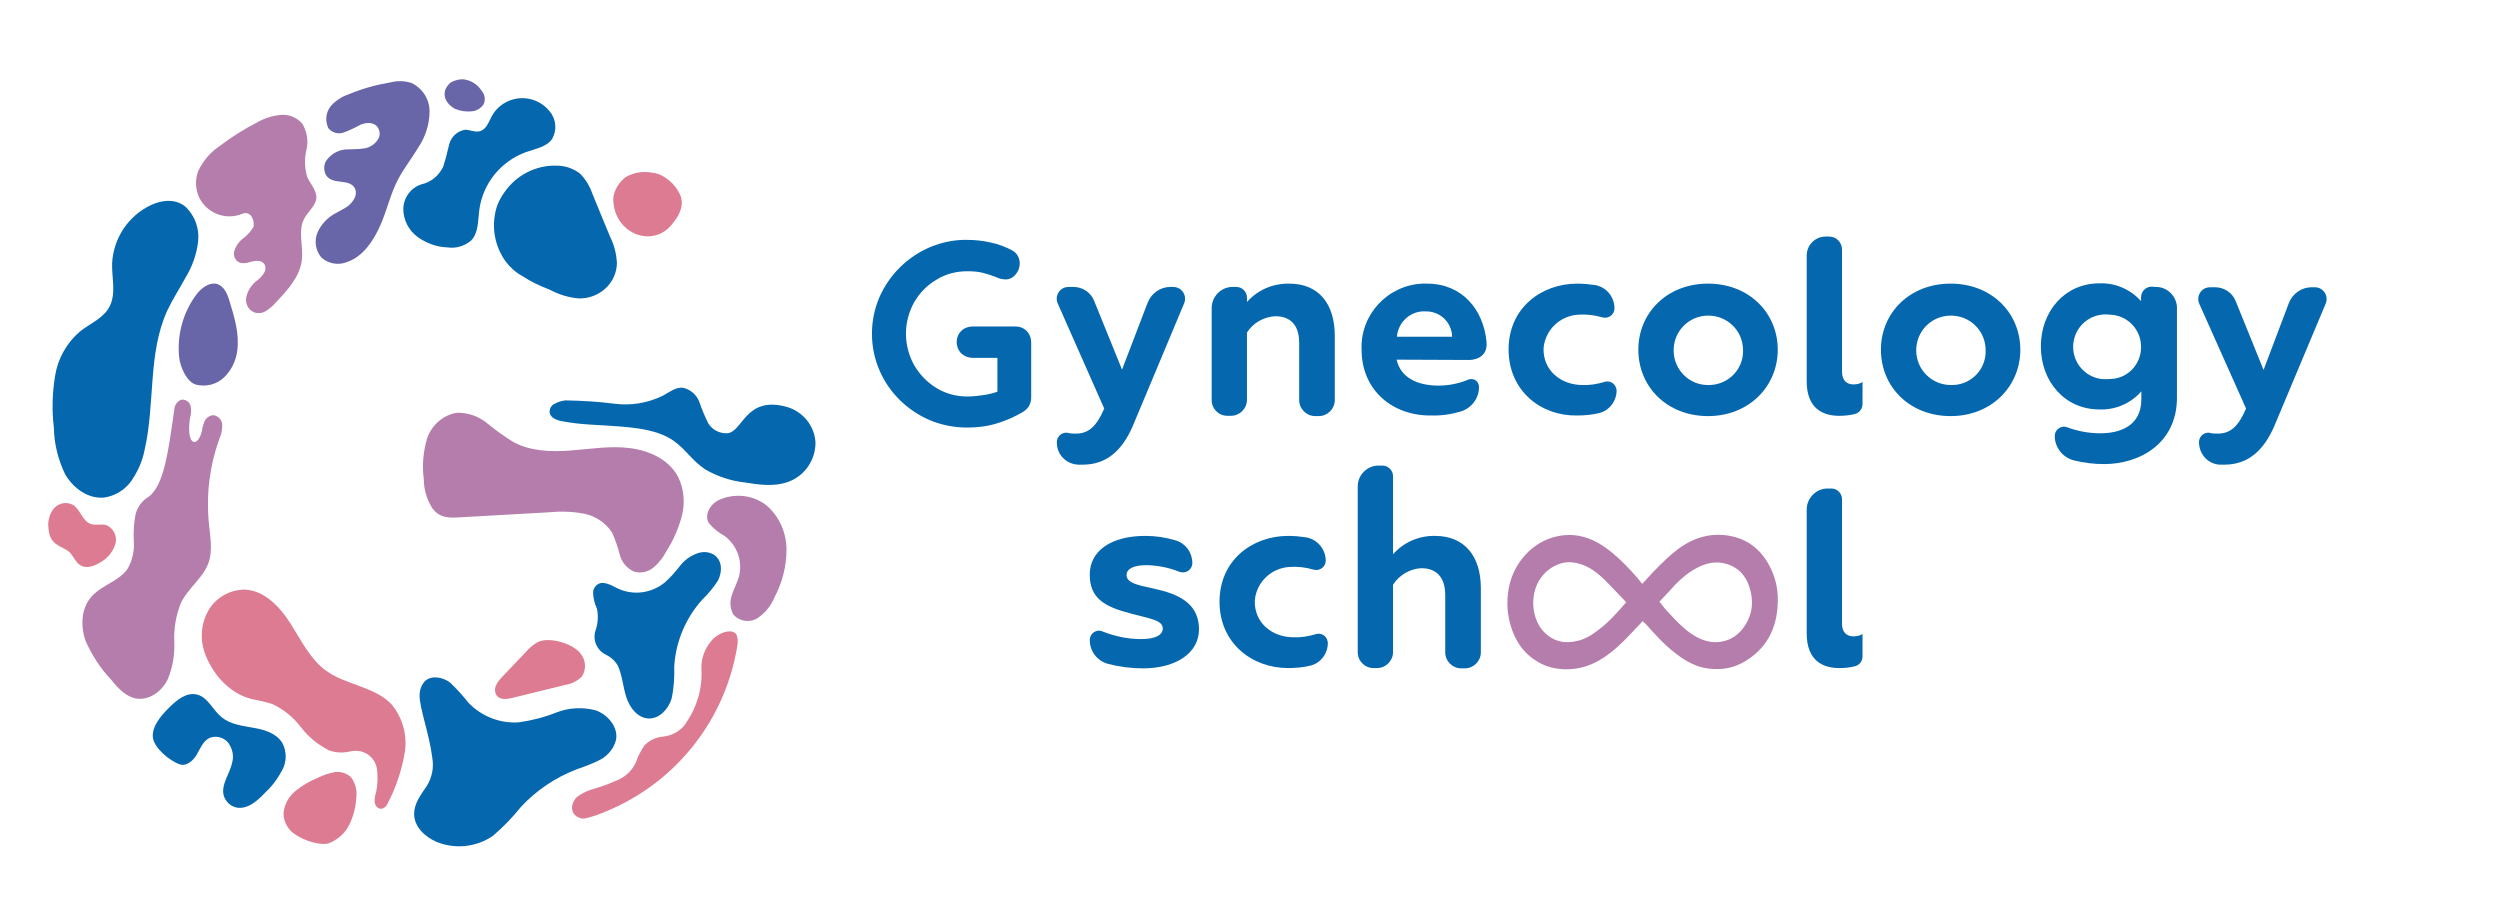
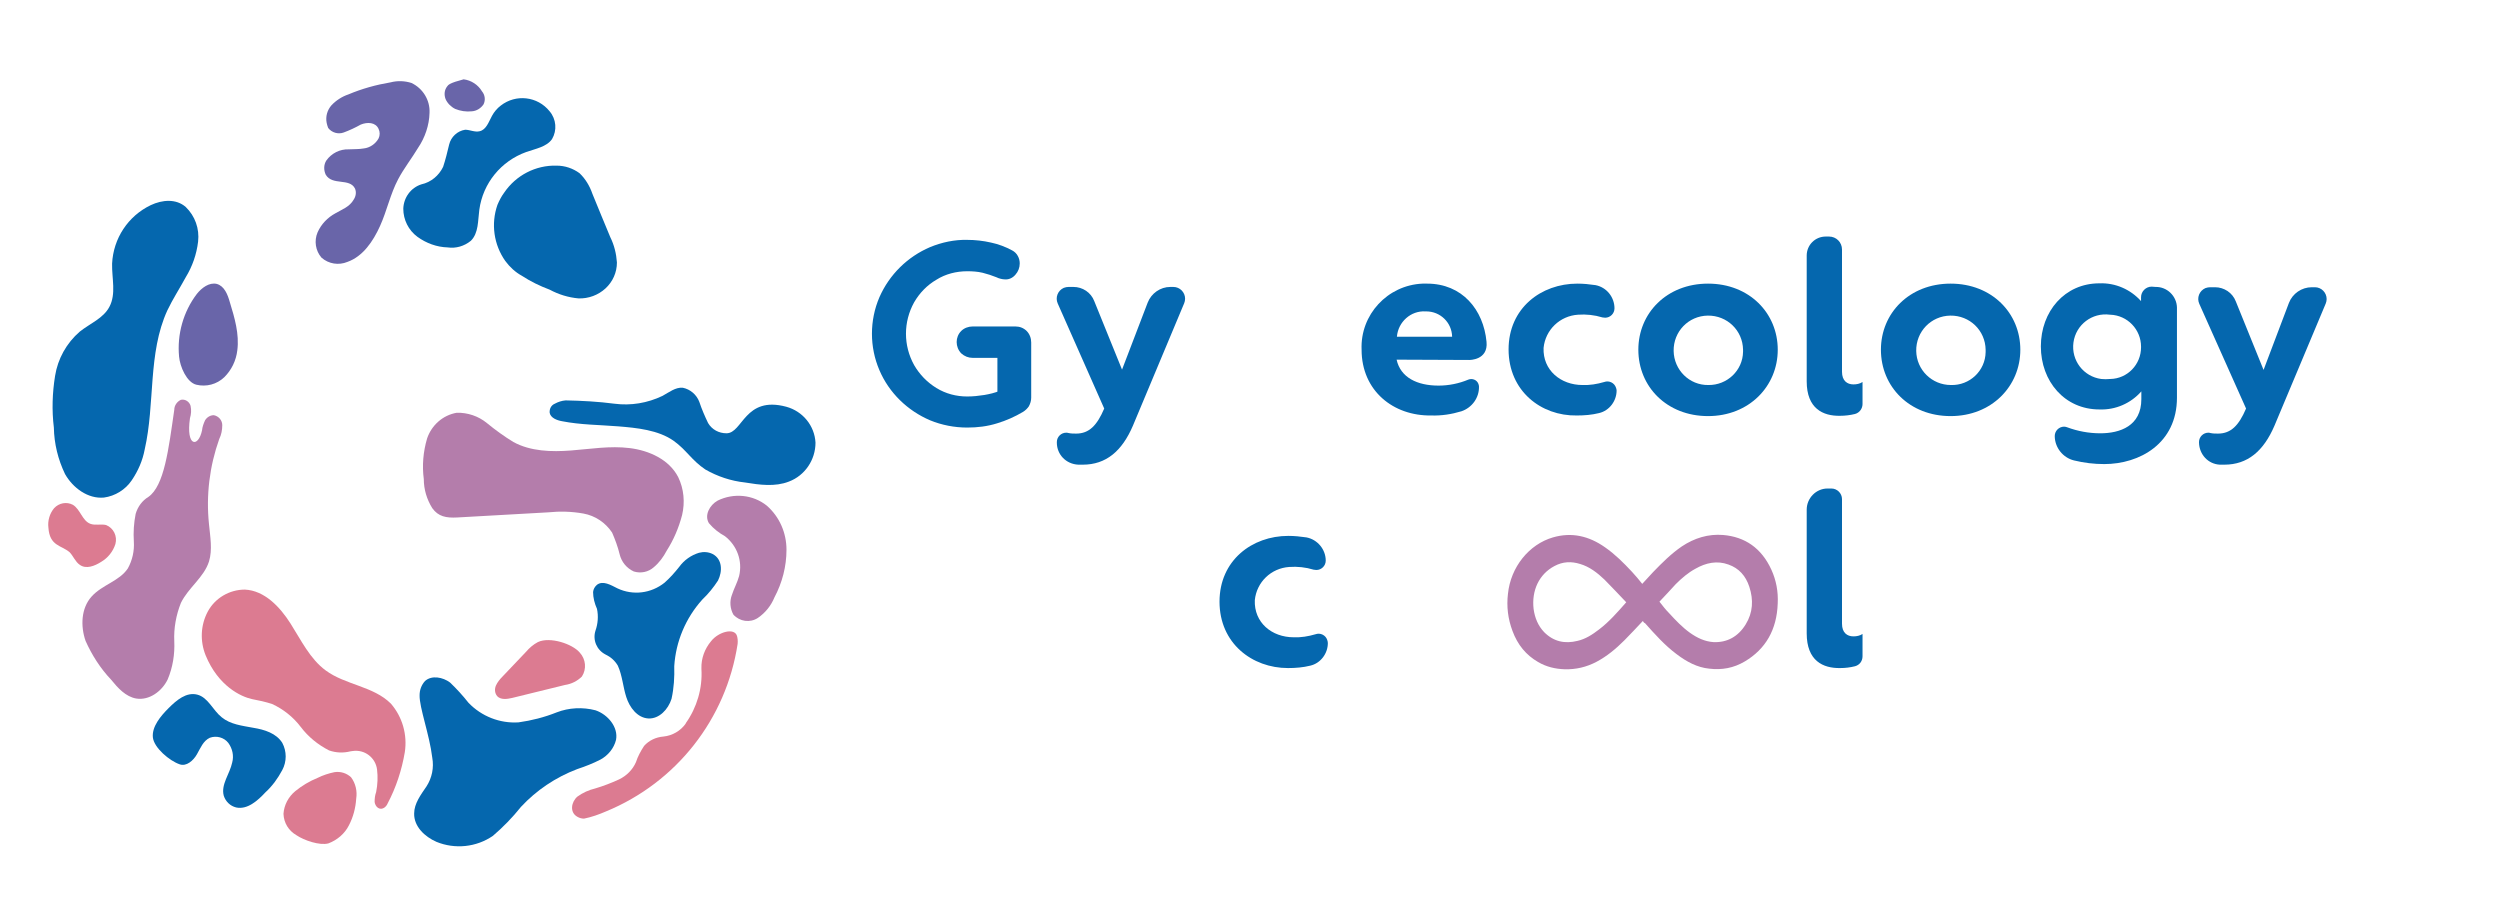
<svg xmlns="http://www.w3.org/2000/svg" width="160" height="58" viewBox="0 0 160 58" fill="none">
  <g clip-path="url(#clip0_1101_43)">
-     <path d="M39.251 12.647C39.232 13.246 39.406 13.825 39.773 14.289C40.14 14.752 40.681 15.061 41.279 15.119C41.878 15.177 42.457 14.946 42.863 14.521C43.133 14.212 44.002 13.265 43.462 12.338C43.249 11.914 42.901 11.566 42.496 11.315C42.245 11.16 41.974 11.064 41.685 11.044C41.125 10.948 40.545 11.044 40.043 11.334C39.618 11.662 39.329 12.126 39.251 12.647Z" fill="#DC7B91" />
-     <path d="M29.131 6.97C29.459 7.105 29.826 7.163 30.193 7.124C30.502 7.105 30.772 6.931 30.946 6.68C31.081 6.41 31.043 6.081 30.85 5.85C30.599 5.425 30.154 5.135 29.672 5.077C29.401 5.058 29.131 5.135 28.899 5.251C28.783 5.309 28.687 5.425 28.61 5.541C28.436 5.772 28.416 6.062 28.513 6.332C28.629 6.603 28.86 6.835 29.131 6.97Z" fill="#6965A9" />
+     <path d="M29.131 6.97C29.459 7.105 29.826 7.163 30.193 7.124C30.502 7.105 30.772 6.931 30.946 6.68C31.081 6.41 31.043 6.081 30.85 5.85C30.599 5.425 30.154 5.135 29.672 5.077C28.783 5.309 28.687 5.425 28.61 5.541C28.436 5.772 28.416 6.062 28.513 6.332C28.629 6.603 28.86 6.835 29.131 6.97Z" fill="#6965A9" />
    <path d="M32.338 16.703C31.604 15.661 31.411 14.328 31.836 13.111C31.951 12.841 32.087 12.571 32.261 12.339C33.014 11.219 34.288 10.562 35.621 10.601C36.161 10.601 36.664 10.774 37.089 11.084C37.475 11.45 37.745 11.914 37.919 12.416C38.305 13.343 38.672 14.27 39.058 15.178C39.309 15.68 39.445 16.24 39.483 16.8C39.483 17.437 39.213 18.036 38.749 18.461C38.286 18.886 37.668 19.117 37.031 19.098C36.374 19.04 35.756 18.847 35.177 18.538C34.559 18.306 33.96 18.017 33.4 17.65C32.975 17.418 32.627 17.09 32.338 16.703Z" fill="#0567AE" />
    <path d="M26.969 11.798C26.293 12.011 25.83 12.648 25.811 13.362C25.811 14.058 26.139 14.733 26.718 15.158C27.278 15.564 27.954 15.815 28.649 15.834C29.171 15.912 29.712 15.757 30.137 15.409C30.639 14.907 30.581 14.116 30.677 13.42C30.909 11.721 32.068 10.311 33.671 9.732C34.269 9.519 34.984 9.403 35.331 8.901C35.66 8.341 35.602 7.627 35.177 7.125C34.404 6.159 33.014 6.004 32.048 6.758C31.817 6.931 31.623 7.163 31.488 7.414C31.276 7.8 31.121 8.303 30.697 8.399C30.387 8.476 30.078 8.303 29.77 8.303C29.267 8.38 28.862 8.766 28.746 9.249C28.63 9.732 28.514 10.214 28.36 10.678C28.089 11.238 27.587 11.663 26.969 11.798Z" fill="#0567AE" />
    <path d="M20.905 7.858C20.924 7.974 20.963 8.071 21.002 8.187C21.233 8.496 21.658 8.611 22.006 8.476C22.373 8.341 22.74 8.167 23.087 7.974C23.512 7.8 24.034 7.82 24.227 8.245C24.323 8.438 24.323 8.669 24.227 8.862C24.034 9.21 23.667 9.461 23.28 9.5C22.971 9.558 22.643 9.538 22.315 9.558C21.755 9.538 21.214 9.809 20.886 10.272C20.712 10.543 20.712 10.89 20.847 11.18C21.272 11.895 22.373 11.373 22.72 12.068C22.817 12.3 22.778 12.551 22.643 12.764C22.373 13.246 21.89 13.401 21.465 13.652C20.963 13.922 20.557 14.347 20.326 14.869C20.094 15.409 20.19 16.047 20.577 16.491C21.04 16.896 21.677 16.993 22.238 16.761C23.222 16.413 23.879 15.448 24.323 14.463C24.767 13.478 24.98 12.416 25.482 11.47C25.849 10.774 26.351 10.137 26.757 9.461C27.201 8.805 27.471 8.013 27.49 7.221C27.529 6.41 27.066 5.657 26.332 5.309C25.907 5.174 25.443 5.155 24.999 5.27C24.072 5.425 23.165 5.676 22.296 6.043C21.89 6.178 21.504 6.429 21.214 6.738C20.944 7.047 20.828 7.453 20.905 7.858Z" fill="#6965A9" />
-     <path d="M16.135 13.922C16.039 13.691 15.768 13.575 15.537 13.671C14.455 14.135 13.2 13.652 12.717 12.57C12.505 12.068 12.485 11.489 12.678 10.967C12.988 10.291 13.47 9.731 14.088 9.326C14.841 8.747 15.652 8.244 16.483 7.82C16.927 7.569 17.41 7.414 17.931 7.356C18.472 7.298 19.013 7.511 19.36 7.935C19.65 8.438 19.747 9.036 19.611 9.596C19.476 10.156 19.496 10.736 19.65 11.296C19.843 11.759 20.268 12.165 20.249 12.667C20.21 13.169 19.727 13.517 19.476 13.98C19.052 14.753 19.418 15.718 19.322 16.607C19.206 17.688 18.414 18.557 17.661 19.349C17.487 19.561 17.275 19.735 17.043 19.89C16.811 20.044 16.522 20.083 16.251 19.986C15.865 19.812 15.672 19.387 15.768 18.982C15.865 18.576 16.116 18.209 16.444 17.958C16.657 17.804 16.831 17.611 16.947 17.379C17.004 17.244 17.004 17.089 16.947 16.954C16.792 16.645 16.406 16.665 16.116 16.742C15.826 16.819 15.421 16.954 15.15 16.684C15.015 16.549 14.938 16.336 14.977 16.143C15.073 15.757 15.305 15.429 15.614 15.216C15.865 15.023 16.077 14.772 16.232 14.502C16.251 14.289 16.232 14.096 16.135 13.922Z" fill="#B47DAB" />
    <path d="M9.646 13.13C10.38 12.783 11.268 12.706 11.886 13.246C12.485 13.826 12.774 14.637 12.678 15.467C12.581 16.278 12.311 17.051 11.886 17.746C11.5 18.46 11.056 19.136 10.708 19.87C9.453 22.613 9.935 25.818 9.259 28.773C9.124 29.488 8.835 30.144 8.429 30.743C8.024 31.342 7.367 31.747 6.652 31.844C5.629 31.94 4.663 31.226 4.161 30.337C3.717 29.41 3.466 28.406 3.447 27.363C3.311 26.263 3.35 25.142 3.524 24.061C3.698 22.96 4.258 21.956 5.107 21.222C5.764 20.701 6.614 20.372 7 19.639C7.444 18.808 7.154 17.823 7.174 16.877C7.251 15.255 8.197 13.826 9.646 13.13Z" fill="#0567AE" />
    <path d="M11.461 22.825C11.326 21.396 11.731 19.947 12.601 18.808C12.909 18.422 13.392 18.055 13.875 18.171C14.358 18.306 14.57 18.847 14.706 19.329C15.014 20.334 15.323 21.377 15.188 22.419C15.111 23.076 14.821 23.675 14.358 24.138C13.875 24.602 13.199 24.775 12.562 24.621C11.944 24.466 11.519 23.462 11.461 22.825Z" fill="#6965A9" />
    <path d="M9.493 31.805C10.517 31.091 10.787 28.754 11.154 26.224C11.154 25.954 11.328 25.703 11.579 25.587C11.849 25.529 12.119 25.703 12.197 25.973C12.255 26.243 12.235 26.514 12.158 26.765C11.888 28.619 12.699 28.657 12.931 27.537C12.95 27.325 13.027 27.113 13.124 26.9C13.239 26.707 13.452 26.572 13.684 26.572C13.993 26.63 14.225 26.9 14.225 27.209C14.225 27.518 14.166 27.827 14.031 28.097C13.413 29.835 13.182 31.689 13.375 33.543C13.452 34.355 13.607 35.185 13.375 35.938C13.046 36.962 12.062 37.599 11.579 38.584C11.27 39.356 11.115 40.206 11.154 41.037C11.192 41.867 11.057 42.717 10.729 43.489C10.362 44.242 9.551 44.841 8.72 44.706C8.045 44.59 7.542 44.03 7.118 43.508C6.422 42.775 5.882 41.925 5.476 41.017C5.148 40.071 5.186 38.931 5.862 38.178C6.538 37.425 7.639 37.193 8.18 36.382C8.469 35.861 8.605 35.262 8.566 34.663C8.527 34.065 8.566 33.466 8.682 32.887C8.817 32.423 9.107 32.037 9.493 31.805Z" fill="#B47DAB" />
    <path d="M3.099 33.775C3.041 33.331 3.176 32.867 3.466 32.52C3.775 32.191 4.258 32.095 4.663 32.307C5.146 32.597 5.262 33.331 5.784 33.524C6.092 33.64 6.459 33.524 6.788 33.601C7.271 33.794 7.522 34.316 7.386 34.818C7.232 35.301 6.904 35.706 6.479 35.957C6.054 36.228 5.513 36.44 5.108 36.15C4.818 35.957 4.683 35.571 4.451 35.339C3.93 34.895 3.176 34.953 3.099 33.775Z" fill="#DC7B91" />
    <path d="M29.267 33.118C28.552 33.157 28.05 33.06 27.664 32.52C27.316 31.96 27.123 31.322 27.123 30.666C27.007 29.797 27.084 28.908 27.335 28.059C27.625 27.209 28.34 26.572 29.228 26.417C29.923 26.398 30.619 26.63 31.159 27.074C31.7 27.518 32.26 27.924 32.859 28.29C33.959 28.889 35.292 28.928 36.547 28.831C37.803 28.735 39.039 28.522 40.294 28.677C41.549 28.831 42.824 29.41 43.403 30.531C43.77 31.284 43.847 32.153 43.654 32.964C43.442 33.775 43.114 34.548 42.669 35.243C42.457 35.648 42.187 36.015 41.839 36.305C41.491 36.614 41.008 36.711 40.564 36.575C40.101 36.363 39.773 35.957 39.657 35.474C39.541 34.992 39.367 34.528 39.174 34.084C38.749 33.447 38.092 33.003 37.339 32.867C36.586 32.732 35.833 32.713 35.08 32.79L29.267 33.118Z" fill="#B47DAB" />
    <path d="M24.131 49.244C24.034 48.491 23.339 47.95 22.566 48.066C22.528 48.066 22.47 48.085 22.431 48.085C21.968 48.201 21.504 48.182 21.06 48.027C20.345 47.66 19.727 47.158 19.245 46.521C18.762 45.884 18.125 45.382 17.41 45.053C16.985 44.918 16.56 44.822 16.135 44.744C15.421 44.59 13.972 43.914 13.161 41.944C12.794 41.036 12.833 40.013 13.296 39.144C13.76 38.275 14.687 37.734 15.672 37.734C16.927 37.792 17.912 38.835 18.588 39.897C19.264 40.959 19.843 42.176 20.848 42.91C22.103 43.837 23.899 43.914 25.019 45.034C25.753 45.884 26.081 47.023 25.907 48.143C25.714 49.283 25.347 50.403 24.806 51.426C24.768 51.523 24.691 51.619 24.613 51.677C24.285 51.909 24.015 51.619 23.976 51.33C23.976 51.117 23.995 50.905 24.073 50.692C24.169 50.209 24.189 49.727 24.131 49.244Z" fill="#DC7B91" />
    <path d="M18.973 53.454C18.471 53.164 18.162 52.662 18.143 52.083C18.181 51.523 18.452 51.002 18.896 50.635C19.321 50.287 19.803 49.997 20.325 49.785C20.672 49.611 21.039 49.495 21.406 49.418C21.793 49.36 22.179 49.476 22.468 49.746C22.758 50.132 22.874 50.635 22.797 51.117C22.758 51.716 22.604 52.295 22.333 52.817C22.063 53.358 21.58 53.763 21.02 53.976C20.46 54.13 19.456 53.782 18.973 53.454Z" fill="#DC7B91" />
    <path d="M11.5 48.916C10.863 48.703 9.84 47.853 9.782 47.178C9.724 46.502 10.264 45.845 10.786 45.324C11.307 44.802 11.925 44.281 12.62 44.455C13.316 44.628 13.625 45.459 14.185 45.903C14.745 46.366 15.498 46.444 16.213 46.579C16.927 46.695 17.68 46.926 18.067 47.544C18.356 48.085 18.356 48.742 18.067 49.282C17.777 49.823 17.429 50.306 16.985 50.712C16.483 51.252 15.826 51.832 15.112 51.677C14.726 51.581 14.436 51.291 14.32 50.924C14.127 50.209 14.706 49.534 14.861 48.8C14.977 48.375 14.88 47.911 14.61 47.544C14.339 47.197 13.857 47.062 13.432 47.216C13.007 47.409 12.833 47.873 12.601 48.278C12.37 48.684 11.925 49.07 11.5 48.916Z" fill="#0567AE" />
    <path d="M27.665 48.491C27.491 47.023 26.835 45.285 26.854 44.493C26.854 44.165 26.97 43.837 27.201 43.586C27.626 43.199 28.341 43.335 28.804 43.682C29.229 44.088 29.616 44.513 29.982 44.976C30.813 45.845 31.991 46.309 33.188 46.231C34.019 46.116 34.849 45.903 35.622 45.594C36.413 45.285 37.302 45.246 38.113 45.459C38.905 45.729 39.581 46.54 39.426 47.352C39.291 47.892 38.924 48.337 38.441 48.607C37.958 48.858 37.456 49.051 36.935 49.225C35.564 49.746 34.328 50.577 33.343 51.639C32.802 52.315 32.203 52.933 31.547 53.493C30.485 54.227 29.113 54.362 27.935 53.879C27.182 53.551 26.487 52.894 26.506 52.064C26.506 51.426 26.931 50.866 27.298 50.326C27.646 49.785 27.781 49.128 27.665 48.491Z" fill="#0567AE" />
    <path d="M37.108 41.77C37.494 42.195 37.552 42.813 37.243 43.296C36.953 43.586 36.567 43.779 36.161 43.837L32.782 44.667C32.453 44.744 32.048 44.802 31.816 44.551C31.662 44.358 31.642 44.107 31.739 43.875C31.835 43.663 31.99 43.47 32.164 43.296L33.67 41.712C33.882 41.461 34.133 41.249 34.423 41.094C35.196 40.727 36.644 41.21 37.108 41.77Z" fill="#DC7B91" />
    <path d="M38.749 41.886C38.189 41.597 37.918 40.959 38.111 40.361C38.266 39.917 38.305 39.434 38.208 38.97C38.054 38.623 37.957 38.256 37.957 37.889C37.976 37.696 38.073 37.541 38.208 37.425C38.594 37.136 39.096 37.445 39.521 37.657C40.506 38.12 41.665 37.985 42.534 37.29C42.882 36.981 43.191 36.633 43.48 36.267C43.789 35.842 44.233 35.533 44.736 35.378C45.025 35.301 45.334 35.32 45.605 35.455C46.242 35.784 46.242 36.575 45.952 37.155C45.663 37.599 45.334 38.005 44.948 38.372C43.886 39.55 43.249 41.056 43.152 42.64C43.171 43.335 43.133 44.03 42.978 44.725C42.766 45.401 42.186 46.019 41.491 45.981C40.796 45.942 40.294 45.285 40.081 44.609C39.869 43.953 39.83 43.238 39.541 42.601C39.347 42.273 39.077 42.041 38.749 41.886Z" fill="#0567AE" />
    <path d="M47.17 40.708C47.015 40.148 45.972 40.438 45.509 41.037C45.103 41.519 44.872 42.137 44.891 42.775V42.813C44.968 44.049 44.601 45.285 43.887 46.289V46.309C43.558 46.772 43.037 47.081 42.458 47.139C41.975 47.178 41.531 47.39 41.222 47.738C41.009 48.066 40.816 48.414 40.7 48.781C40.488 49.264 40.102 49.65 39.619 49.882C39.117 50.113 38.614 50.306 38.093 50.461C37.687 50.557 37.301 50.731 36.954 50.982C36.567 51.311 36.432 51.987 36.954 52.276C37.089 52.353 37.224 52.392 37.378 52.392C37.861 52.296 38.344 52.122 38.788 51.929C43.288 50.075 46.474 46.019 47.208 41.21C47.228 41.017 47.208 40.843 47.17 40.708Z" fill="#DC7B91" />
    <path d="M45.932 32.037C45.411 32.327 45.063 32.983 45.372 33.485C45.662 33.833 46.01 34.103 46.396 34.316C47.168 34.914 47.535 35.899 47.303 36.865C47.188 37.29 46.975 37.657 46.84 38.081C46.685 38.487 46.724 38.95 46.937 39.337C47.342 39.781 47.999 39.877 48.501 39.549C48.984 39.221 49.35 38.757 49.563 38.236C50.065 37.29 50.335 36.247 50.335 35.185C50.335 34.103 49.891 33.08 49.08 32.365C48.192 31.651 46.956 31.535 45.932 32.037Z" fill="#B47DAB" />
    <path d="M46.495 27.73C47.538 27.73 47.654 25.316 50.319 26.031C51.381 26.32 52.134 27.247 52.192 28.329C52.192 29.43 51.516 30.434 50.492 30.82C49.604 31.168 48.619 31.033 47.673 30.878C46.785 30.782 45.915 30.492 45.143 30.048C44.274 29.468 43.926 28.793 43.115 28.213C42.13 27.518 40.759 27.383 39.562 27.286C38.364 27.19 37.148 27.19 35.97 26.958C35.641 26.9 35.236 26.745 35.178 26.417C35.158 26.166 35.274 25.934 35.506 25.838C35.719 25.722 35.95 25.645 36.201 25.625C37.244 25.645 38.306 25.703 39.33 25.838C40.373 25.973 41.435 25.799 42.401 25.336C42.825 25.104 43.231 24.776 43.694 24.814C44.177 24.911 44.583 25.258 44.757 25.722C44.911 26.185 45.104 26.63 45.317 27.074C45.568 27.498 46.012 27.73 46.495 27.73Z" fill="#0567AE" />
    <path d="M137.954 18.364C138.688 18.345 139.306 18.944 139.325 19.678V19.697V25.452C139.325 28.388 136.93 29.701 134.671 29.701C134.014 29.701 133.377 29.623 132.74 29.469C132.025 29.295 131.504 28.639 131.504 27.905C131.504 27.576 131.774 27.306 132.102 27.306C132.18 27.306 132.237 27.325 132.295 27.345C132.971 27.596 133.686 27.731 134.42 27.731C135.675 27.731 137.046 27.267 137.046 25.549V25.047C136.37 25.819 135.385 26.244 134.362 26.205C132.141 26.205 130.615 24.409 130.615 22.169C130.615 19.929 132.141 18.133 134.362 18.133C135.385 18.094 136.351 18.519 137.027 19.272V19.021C137.027 18.654 137.336 18.345 137.703 18.345L137.954 18.364ZM137.027 22.227V22.188C137.027 21.088 136.158 20.18 135.057 20.141H135.038C133.898 19.987 132.855 20.779 132.701 21.918C132.546 23.057 133.338 24.1 134.478 24.255C134.671 24.274 134.845 24.274 135.038 24.255H135.057C136.158 24.235 137.027 23.328 137.027 22.227Z" fill="#0567AE" />
    <path d="M67.638 28.329V28.291C67.638 27.962 67.909 27.692 68.237 27.692C68.276 27.692 68.314 27.692 68.372 27.711C68.546 27.75 68.701 27.75 68.874 27.75C69.705 27.75 70.207 27.229 70.67 26.147L67.696 19.426C67.523 19.04 67.696 18.596 68.083 18.422C68.179 18.384 68.295 18.364 68.392 18.364H68.701C69.28 18.364 69.821 18.712 70.033 19.272L71.81 23.656L73.451 19.369C73.683 18.77 74.263 18.364 74.9 18.364H75.093C75.518 18.364 75.846 18.712 75.846 19.117C75.846 19.214 75.827 19.311 75.788 19.407L72.505 27.248C71.81 28.87 70.786 29.739 69.299 29.739H69.01C68.218 29.701 67.638 29.082 67.638 28.329Z" fill="#0567AE" />
    <path d="M140.736 28.329V28.29C140.736 27.962 141.006 27.692 141.334 27.692C141.373 27.692 141.412 27.692 141.45 27.711C141.624 27.75 141.779 27.75 141.952 27.75C142.783 27.75 143.285 27.228 143.748 26.147L140.755 19.445C140.581 19.059 140.755 18.615 141.141 18.441C141.238 18.403 141.354 18.383 141.45 18.383H141.759C142.339 18.383 142.879 18.731 143.092 19.291L144.868 23.675L146.491 19.387C146.722 18.789 147.302 18.383 147.958 18.383H148.152C148.576 18.383 148.905 18.731 148.905 19.137C148.905 19.233 148.885 19.33 148.847 19.426L145.564 27.248C144.868 28.87 143.845 29.739 142.358 29.739H142.068C141.315 29.7 140.755 29.082 140.736 28.329Z" fill="#0567AE" />
-     <path d="M77.547 25.607V19.716C77.547 18.982 78.146 18.364 78.879 18.364H79.13C79.497 18.364 79.806 18.673 79.806 19.04V19.33C80.482 18.558 81.467 18.133 82.51 18.152C84.403 18.152 85.426 19.446 85.426 21.493V25.607C85.426 26.166 84.963 26.63 84.403 26.63H84.171C83.611 26.63 83.147 26.166 83.147 25.607V21.937C83.147 20.547 82.317 20.238 81.622 20.238C80.888 20.276 80.193 20.663 79.806 21.281V25.587C79.806 26.147 79.343 26.611 78.783 26.611H78.551C77.991 26.611 77.547 26.166 77.547 25.607Z" fill="#0567AE" />
    <path d="M87.142 22.381C87.046 20.141 88.803 18.248 91.043 18.152C91.14 18.152 91.237 18.152 91.333 18.152C93.573 18.152 94.945 19.813 95.138 21.879C95.254 23.057 94.037 23.038 94.037 23.038L89.383 23.018C89.634 24.158 90.696 24.679 92.067 24.679C92.724 24.679 93.38 24.544 93.979 24.293C94.23 24.197 94.52 24.312 94.616 24.564C94.636 24.621 94.655 24.679 94.655 24.737C94.674 25.452 94.211 26.089 93.535 26.321C92.897 26.514 92.26 26.611 91.604 26.591C89.17 26.63 87.142 25.008 87.142 22.381ZM92.936 21.551C92.917 20.643 92.183 19.929 91.275 19.929C91.256 19.929 91.256 19.929 91.237 19.929C90.29 19.871 89.479 20.605 89.402 21.551H92.936Z" fill="#0567AE" />
    <path d="M96.549 22.362C96.549 19.716 98.635 18.152 100.952 18.152C101.338 18.152 101.724 18.191 102.111 18.248C102.825 18.384 103.327 19.021 103.327 19.735C103.327 20.064 103.057 20.334 102.729 20.334C102.671 20.334 102.613 20.315 102.555 20.315C102.053 20.16 101.512 20.102 100.991 20.141C99.832 20.218 98.905 21.107 98.789 22.265C98.731 23.694 99.89 24.641 101.28 24.641C101.744 24.66 102.207 24.583 102.671 24.448C102.98 24.332 103.327 24.506 103.424 24.815C103.443 24.872 103.463 24.93 103.463 24.988C103.463 25.664 102.999 26.282 102.342 26.437C101.879 26.553 101.396 26.591 100.913 26.591C98.635 26.63 96.549 25.027 96.549 22.362Z" fill="#0567AE" />
    <path d="M104.854 22.381C104.854 20.044 106.669 18.152 109.315 18.152C111.96 18.152 113.776 20.044 113.776 22.381C113.776 24.718 111.941 26.63 109.315 26.63C106.688 26.63 104.854 24.757 104.854 22.381ZM111.555 22.381C111.536 21.145 110.531 20.18 109.295 20.199C108.059 20.218 107.094 21.223 107.113 22.459C107.132 23.675 108.117 24.66 109.334 24.641C110.531 24.66 111.536 23.714 111.555 22.516C111.555 22.478 111.555 22.439 111.555 22.381Z" fill="#0567AE" />
    <path d="M115.629 24.409V16.356C115.629 15.68 116.17 15.139 116.846 15.139H117.058C117.521 15.139 117.888 15.506 117.888 15.97V23.791C117.888 24.37 118.217 24.602 118.622 24.602C118.815 24.602 119.028 24.564 119.202 24.448V25.857C119.202 26.147 119.009 26.418 118.719 26.495C118.41 26.572 118.082 26.611 117.753 26.611C116.672 26.63 115.629 26.147 115.629 24.409Z" fill="#0567AE" />
    <path d="M120.379 22.381C120.379 20.044 122.194 18.152 124.84 18.152C127.486 18.152 129.301 20.044 129.301 22.381C129.301 24.718 127.466 26.63 124.84 26.63C122.214 26.63 120.379 24.757 120.379 22.381ZM127.08 22.381C127.061 21.145 126.057 20.18 124.821 20.199C123.585 20.218 122.619 21.223 122.638 22.459C122.658 23.675 123.643 24.641 124.859 24.641C126.057 24.679 127.061 23.733 127.08 22.536C127.08 22.478 127.08 22.439 127.08 22.381Z" fill="#0567AE" />
    <path d="M61.903 27.364C61.091 27.364 60.28 27.209 59.527 26.9C58.079 26.282 56.901 25.143 56.283 23.694C55.645 22.207 55.645 20.508 56.283 19.021C56.92 17.573 58.079 16.433 59.527 15.815C60.28 15.506 61.091 15.332 61.903 15.352C62.405 15.352 62.926 15.409 63.428 15.525C63.892 15.622 64.355 15.796 64.78 16.027C64.934 16.105 65.07 16.24 65.147 16.394C65.224 16.53 65.263 16.703 65.263 16.858C65.263 17.128 65.166 17.379 64.993 17.573C64.819 17.785 64.568 17.901 64.317 17.881C64.22 17.881 64.123 17.862 64.046 17.843C63.95 17.823 63.853 17.785 63.776 17.746C63.486 17.63 63.196 17.534 62.887 17.457C62.559 17.379 62.231 17.36 61.903 17.36C61.207 17.36 60.512 17.534 59.933 17.901C59.334 18.248 58.851 18.75 58.504 19.349C57.808 20.605 57.808 22.111 58.504 23.366C58.851 23.965 59.334 24.467 59.933 24.834C60.531 25.201 61.207 25.375 61.903 25.375C62.269 25.375 62.636 25.336 63.003 25.278C63.332 25.22 63.679 25.143 63.988 25.008L63.834 25.51V22.652L64.123 22.903H62.25C61.98 22.903 61.729 22.806 61.516 22.613C61.13 22.207 61.13 21.57 61.516 21.184C61.709 20.991 61.98 20.894 62.25 20.894H64.993C65.263 20.894 65.514 20.991 65.707 21.184C65.9 21.377 65.997 21.647 65.997 21.918V25.452C65.997 25.645 65.939 25.838 65.842 26.012C65.746 26.147 65.63 26.263 65.475 26.36C64.954 26.669 64.394 26.919 63.814 27.093C63.196 27.287 62.559 27.364 61.903 27.364Z" fill="#0567AE" />
    <path d="M78.049 38.507C78.049 35.861 80.135 34.297 82.452 34.297C82.838 34.297 83.225 34.336 83.611 34.393C84.325 34.529 84.847 35.166 84.847 35.88C84.847 36.209 84.576 36.479 84.248 36.479C84.19 36.479 84.132 36.46 84.074 36.46C83.572 36.305 83.031 36.247 82.51 36.286C81.351 36.363 80.424 37.252 80.308 38.41C80.25 39.84 81.39 40.786 82.8 40.786C83.263 40.805 83.727 40.728 84.19 40.593C84.499 40.477 84.847 40.651 84.943 40.96C84.963 41.017 84.982 41.095 84.982 41.153C84.982 41.829 84.518 42.447 83.862 42.601C83.398 42.717 82.915 42.756 82.433 42.756C80.135 42.756 78.049 41.172 78.049 38.507Z" fill="#0567AE" />
    <path d="M115.629 40.535V32.617C115.629 31.883 116.228 31.265 116.961 31.265H117.213C117.579 31.265 117.888 31.574 117.888 31.941V39.917C117.888 40.496 118.217 40.728 118.622 40.728C118.815 40.728 119.028 40.69 119.202 40.574V42.003C119.202 42.312 119.009 42.563 118.719 42.64C118.41 42.717 118.101 42.756 117.773 42.756C116.672 42.775 115.629 42.292 115.629 40.535Z" fill="#0567AE" />
-     <path d="M69.744 40.96C69.744 40.631 70.014 40.361 70.343 40.361C70.42 40.361 70.497 40.38 70.575 40.419C71.366 40.728 72.197 40.902 73.027 40.902C73.916 40.902 74.418 40.651 74.418 40.226C74.418 39.666 73.529 39.588 72.351 39.26C70.632 38.816 69.744 38.256 69.744 36.769C69.744 35.282 71.077 34.297 73.298 34.297C73.954 34.297 74.611 34.393 75.248 34.587C75.885 34.78 76.31 35.359 76.31 36.035C76.31 36.363 76.04 36.634 75.712 36.634C75.634 36.634 75.557 36.614 75.48 36.595C74.823 36.325 74.109 36.19 73.394 36.17C72.506 36.17 72.1 36.421 72.1 36.807C72.1 37.387 73.085 37.483 74.109 37.734C75.75 38.121 76.735 38.816 76.735 40.284C76.735 41.751 75.325 42.775 73.143 42.775C72.39 42.775 71.637 42.678 70.903 42.485C70.208 42.292 69.744 41.674 69.744 40.96Z" fill="#0567AE" />
-     <path d="M86.894 41.732V31.13C86.894 30.396 87.493 29.797 88.227 29.797H88.478C88.845 29.797 89.154 30.106 89.154 30.473V35.475C89.83 34.703 90.815 34.278 91.838 34.297C93.731 34.297 94.774 35.591 94.774 37.638V41.752C94.774 42.312 94.31 42.775 93.75 42.775H93.519C92.959 42.775 92.495 42.312 92.495 41.752V38.082C92.495 36.692 91.665 36.364 90.969 36.364C90.236 36.402 89.56 36.788 89.154 37.426V41.732C89.154 42.292 88.691 42.756 88.13 42.756H87.899C87.358 42.756 86.894 42.312 86.894 41.732Z" fill="#0567AE" />
    <path d="M105.141 39.743C104.736 40.168 104.369 40.574 103.963 40.979C103.423 41.52 102.843 42.002 102.187 42.35C101.53 42.698 100.854 42.852 100.14 42.833C99.541 42.814 98.962 42.678 98.44 42.37C97.668 41.925 97.127 41.269 96.799 40.38C96.509 39.608 96.412 38.816 96.509 38.005C96.683 36.286 97.861 34.838 99.386 34.394C100.584 34.046 101.685 34.297 102.727 35.031C103.365 35.475 103.905 36.016 104.446 36.595C104.678 36.846 104.89 37.097 105.103 37.368C105.354 37.097 105.586 36.846 105.798 36.614C106.377 36.016 106.957 35.436 107.633 34.973C108.444 34.432 109.332 34.162 110.278 34.239C111.669 34.355 112.731 35.069 113.368 36.46C113.677 37.136 113.813 37.87 113.774 38.623C113.716 40.303 113.001 41.539 111.669 42.331C110.954 42.756 110.201 42.891 109.39 42.794C108.618 42.717 107.942 42.35 107.304 41.867C106.551 41.307 105.914 40.593 105.277 39.878C105.238 39.878 105.18 39.82 105.141 39.743ZM106.204 38.507C106.416 38.777 106.609 39.029 106.822 39.241C107.246 39.704 107.671 40.149 108.154 40.496C108.618 40.825 109.1 41.056 109.66 41.095C110.529 41.133 111.244 40.747 111.727 39.956C112.19 39.202 112.229 38.391 111.959 37.561C111.727 36.846 111.283 36.363 110.626 36.132C109.892 35.861 109.178 36.016 108.502 36.402C108.038 36.653 107.633 37.001 107.246 37.387C106.899 37.773 106.532 38.159 106.204 38.507ZM104.079 38.546C103.616 38.063 103.152 37.561 102.689 37.097C102.225 36.653 101.723 36.267 101.124 36.093C100.564 35.919 100.024 35.938 99.483 36.228C98.498 36.75 98.015 37.792 98.15 38.971C98.228 39.55 98.44 40.052 98.826 40.458C99.444 41.076 100.159 41.211 100.951 41.018C101.472 40.902 101.916 40.612 102.341 40.284C102.978 39.801 103.519 39.183 104.079 38.546Z" fill="#B47DAB" />
  </g>
  <defs>
    <clipPath id="clip0_1101_43">
      <rect width="146" height="49.246" fill="white" transform="translate(3 5)" />
    </clipPath>
  </defs>
</svg>